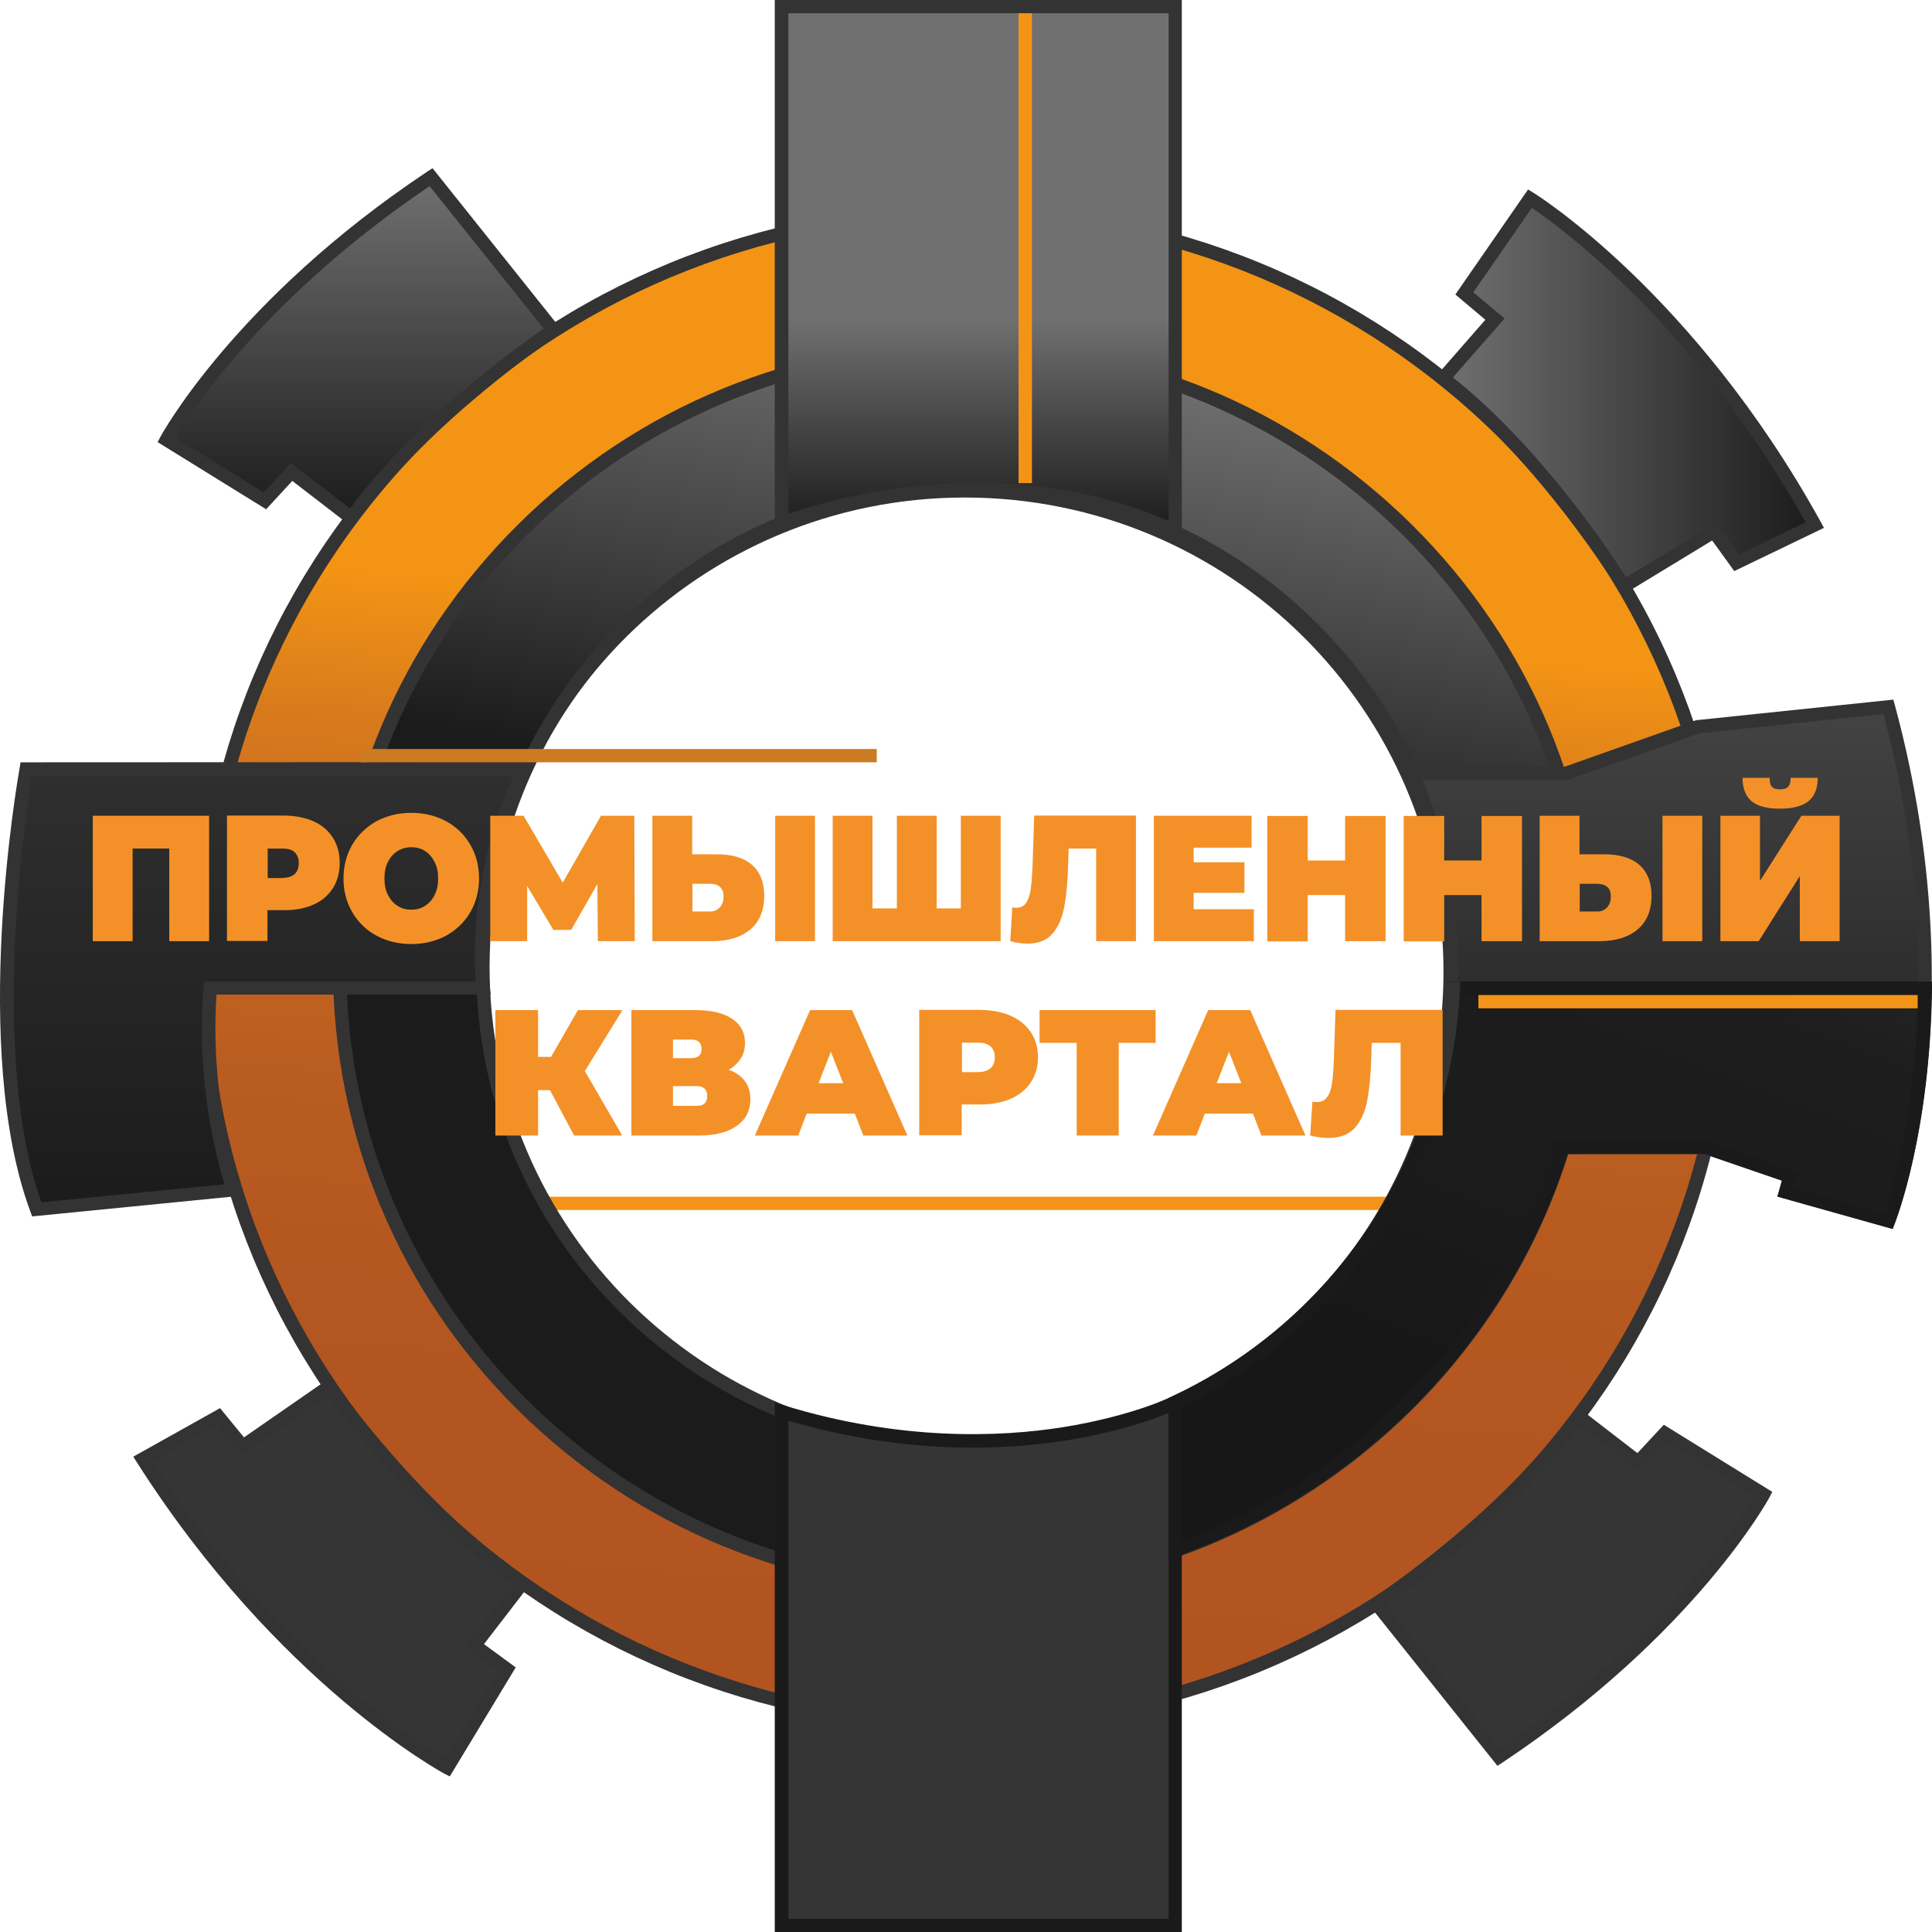
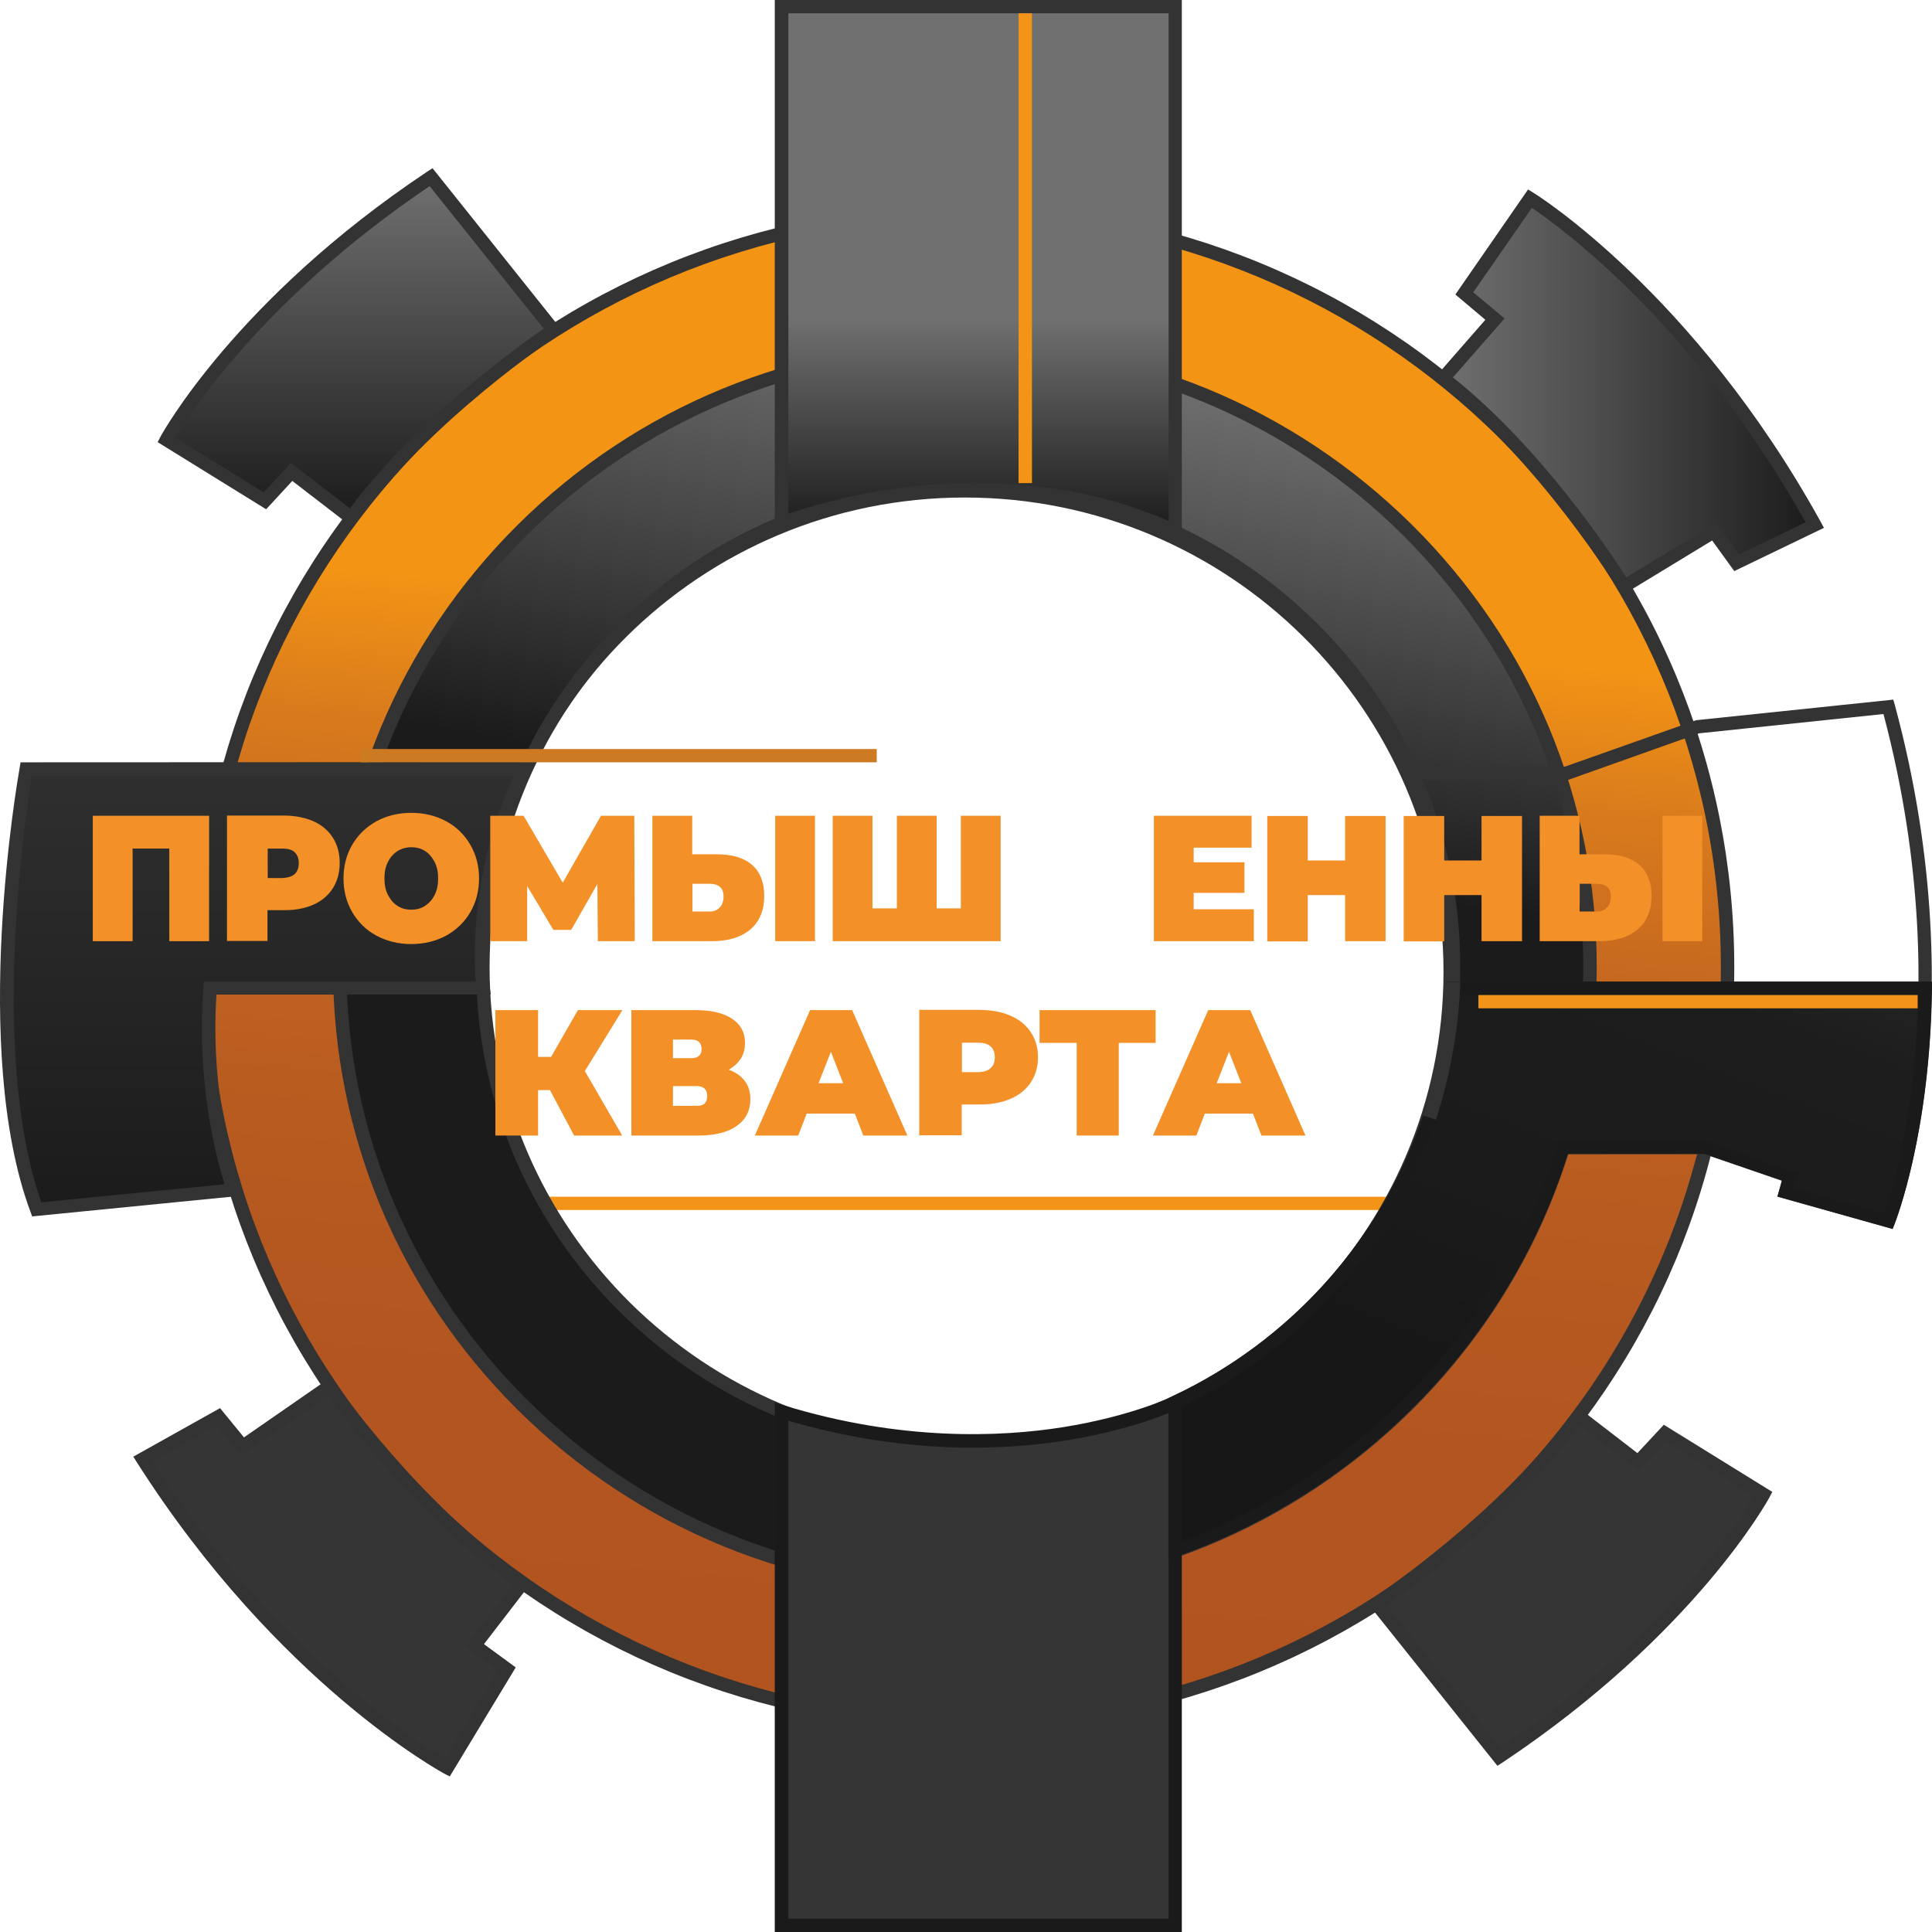
<svg xmlns="http://www.w3.org/2000/svg" width="64" height="64" viewBox="0 0 64 64" fill="none">
  <path d="M46.677 39.643H17.336V40.083H46.677V39.643Z" fill="#F39418" />
  <path d="M31.962 7.011C18.011 7.011 6.697 18.221 6.697 32.044C6.697 45.868 18.011 57.078 31.962 57.078C45.914 57.078 57.228 45.868 57.228 32.044C57.228 18.221 45.921 7.011 31.962 7.011ZM31.962 48.121C23.086 48.121 15.884 40.986 15.884 32.191C15.884 23.396 23.086 16.261 31.962 16.261C40.839 16.261 48.04 23.396 48.04 32.191C48.04 40.986 40.846 48.121 31.962 48.121Z" fill="url(#paint0_linear_95_177)" />
  <path d="M31.962 57.298C25.153 57.298 18.752 54.67 13.943 49.898C9.127 45.127 6.475 38.784 6.475 32.045C6.475 25.305 9.127 18.955 13.943 14.191C18.759 9.427 25.161 6.791 31.962 6.791C38.772 6.791 45.173 9.419 49.982 14.191C54.798 18.963 57.45 25.305 57.45 32.045C57.45 38.784 54.798 45.134 49.982 49.898C45.173 54.67 38.772 57.298 31.962 57.298ZM31.962 7.231C18.152 7.231 6.919 18.361 6.919 32.045C6.919 45.729 18.152 56.858 31.962 56.858C45.773 56.858 57.006 45.729 57.006 32.045C57.006 18.361 45.773 7.231 31.962 7.231ZM31.962 48.342C27.606 48.342 23.516 46.661 20.434 43.614C17.351 40.568 15.662 36.508 15.662 32.191C15.662 27.875 17.359 23.823 20.434 20.769C23.509 17.715 27.606 16.041 31.962 16.041C36.319 16.041 40.409 17.722 43.491 20.769C46.574 23.815 48.263 27.875 48.263 32.191C48.263 36.508 46.566 40.56 43.491 43.614C40.416 46.668 36.319 48.342 31.962 48.342ZM31.962 16.481C23.22 16.481 16.107 23.529 16.107 32.191C16.107 40.854 23.22 47.902 31.962 47.902C40.705 47.902 47.818 40.854 47.818 32.191C47.818 23.529 40.705 16.481 31.962 16.481Z" fill="#333333" />
  <path d="M52.671 32.045C52.671 20.71 43.402 11.526 31.962 11.526C20.522 11.526 11.253 20.71 11.253 32.045C11.253 43.38 20.522 52.564 31.962 52.564C43.402 52.564 52.671 43.373 52.671 32.045ZM15.995 32.045C15.995 23.25 23.197 16.115 32.073 16.115C40.95 16.115 48.151 23.25 48.151 32.045C48.151 40.84 40.95 47.975 32.073 47.975C23.197 47.975 15.995 40.84 15.995 32.045Z" fill="url(#paint1_linear_95_177)" />
  <path d="M31.962 52.783C26.368 52.783 21.115 50.625 17.159 46.712C13.21 42.792 11.031 37.58 11.031 32.044C11.031 26.502 13.21 21.297 17.159 17.377C21.115 13.457 26.368 11.306 31.962 11.306C37.556 11.306 42.809 13.464 46.766 17.377C50.723 21.297 52.894 26.502 52.894 32.044C52.894 37.587 50.715 42.792 46.766 46.712C42.809 50.625 37.556 52.783 31.962 52.783ZM31.962 11.746C20.663 11.746 11.476 20.849 11.476 32.044C11.476 43.24 20.663 52.343 31.962 52.343C43.261 52.343 52.449 43.24 52.449 32.044C52.449 20.849 43.261 11.746 31.962 11.746ZM32.074 48.195C27.717 48.195 23.627 46.514 20.545 43.467C17.462 40.421 15.773 36.361 15.773 32.044C15.773 27.728 17.47 23.676 20.545 20.622C23.62 17.568 27.717 15.894 32.074 15.894C36.43 15.894 40.52 17.575 43.602 20.622C46.685 23.668 48.374 27.728 48.374 32.044C48.374 36.361 46.677 40.413 43.602 43.467C40.528 46.521 36.43 48.195 32.074 48.195ZM32.074 16.334C23.331 16.334 16.218 23.382 16.218 32.044C16.218 40.707 23.331 47.755 32.074 47.755C40.816 47.755 47.929 40.707 47.929 32.044C47.929 23.382 40.816 16.334 32.074 16.334Z" fill="#333333" />
  <path d="M17.366 25.474L0.866 25.481C0.866 25.481 -0.787 34.679 1.214 40.061L7.734 39.422C7.734 39.422 6.667 36.478 6.964 32.734H16.003C16.003 32.734 15.558 29.137 17.366 25.474Z" fill="url(#paint2_linear_95_177)" />
  <path d="M1.066 40.295L1.006 40.134C-0.987 34.76 0.584 25.819 0.651 25.437L0.68 25.253L17.722 25.246L17.566 25.562C15.81 29.122 16.218 32.668 16.225 32.697L16.255 32.947H7.171C6.934 36.508 7.934 39.312 7.949 39.341L8.045 39.605L1.066 40.295ZM1.058 25.701C0.843 27.001 -0.349 34.959 1.37 39.826L7.438 39.231C7.186 38.416 6.489 35.869 6.741 32.719L6.756 32.514H15.758C15.692 31.662 15.61 28.755 17.018 25.694L1.058 25.701Z" fill="#333333" />
-   <path d="M47.003 38.028L56.502 38.021L59.302 38.982L59.154 39.496L62.562 40.45C62.562 40.45 65.304 33.55 62.562 23.419L56.242 24.08L51.893 25.621H46.781C46.781 25.621 49.596 31.201 47.003 38.028Z" fill="url(#paint3_linear_95_177)" />
  <path d="M62.696 40.714L58.88 39.642L59.029 39.114L56.465 38.233L46.685 38.24L46.796 37.939C49.322 31.28 46.611 25.76 46.581 25.709L46.418 25.393H51.849L56.183 23.858L62.718 23.176L62.77 23.359C64.193 28.623 64.119 33.006 63.807 35.759C63.467 38.746 62.792 40.457 62.763 40.53L62.696 40.714ZM59.429 39.341L62.422 40.178C62.6 39.657 63.096 38.071 63.37 35.685C63.674 33.013 63.748 28.762 62.392 23.653L56.287 24.292L51.931 25.841H47.122C47.352 26.377 47.803 27.573 48.078 29.225C48.419 31.244 48.552 34.349 47.315 37.807L56.532 37.799L59.562 38.834L59.429 39.341Z" fill="#333333" />
  <path d="M11.639 17.156L9.66 15.629L8.771 16.583L5.511 14.565C5.511 14.565 7.882 10.123 14.276 5.865L18.329 10.931C18.329 10.938 14.136 13.691 11.639 17.156Z" fill="url(#paint4_linear_95_177)" />
  <path d="M11.683 17.472L9.683 15.931L8.816 16.87L5.222 14.646L5.318 14.463C5.341 14.418 7.786 9.926 14.158 5.682L14.328 5.572L18.655 10.99L18.455 11.122C18.411 11.152 14.261 13.897 11.824 17.289L11.683 17.472ZM9.638 15.336L11.594 16.841C13.78 13.897 17.159 11.475 18.011 10.887L14.232 6.167C8.801 9.83 6.326 13.64 5.815 14.499L8.734 16.312L9.638 15.336Z" fill="#333333" />
  <path d="M52.293 46.903L54.271 48.43L55.16 47.476L58.42 49.495C58.42 49.495 56.05 53.936 49.655 58.194L45.602 53.129C45.602 53.129 49.796 50.376 52.293 46.903Z" fill="#353535" />
  <path d="M49.604 58.495L45.277 53.077L45.477 52.945C45.521 52.916 49.67 50.17 52.108 46.778L52.242 46.595L54.242 48.136L55.116 47.197L58.71 49.421L58.614 49.605C58.591 49.649 56.146 54.142 49.774 58.385L49.604 58.495ZM45.922 53.18L49.7 57.9C55.146 54.23 57.606 50.427 58.117 49.568L55.198 47.755L54.294 48.724L52.338 47.219C50.152 50.17 46.773 52.593 45.922 53.18Z" fill="#333333" />
  <path d="M47.81 12.532L49.522 10.572L48.507 9.72L50.685 6.578C50.685 6.578 55.901 9.757 60.125 17.392L57.532 18.64L56.791 17.612L53.805 19.418C53.797 19.425 51.204 15.153 47.81 12.532Z" fill="url(#paint5_linear_95_177)" />
  <path d="M53.723 19.725L53.605 19.535C53.583 19.491 50.989 15.269 47.67 12.7L47.485 12.56L49.204 10.593L48.211 9.756L50.619 6.276L50.797 6.386C50.849 6.416 56.109 9.683 60.31 17.281L60.421 17.486L57.45 18.918L56.717 17.905L53.723 19.725ZM48.13 12.502C51.026 14.807 53.331 18.279 53.872 19.123L56.85 17.325L57.599 18.367L59.814 17.303C56.124 10.732 51.678 7.517 50.745 6.886L48.804 9.683L49.841 10.549L48.13 12.502Z" fill="#333333" />
  <path d="M17.314 52.438L15.721 54.501L16.788 55.286L14.81 58.553C14.81 58.553 9.408 55.697 4.718 48.334L7.23 46.932L8.03 47.916L10.905 45.934C10.912 45.926 13.772 50.03 17.314 52.438Z" fill="#353535" />
  <path d="M14.899 58.847L14.713 58.752C14.662 58.722 9.208 55.778 4.541 48.452L4.415 48.254L7.289 46.646L8.082 47.615L10.964 45.618L11.09 45.802C11.12 45.846 13.965 49.905 17.433 52.262L17.625 52.394L16.032 54.464L17.084 55.235L14.899 58.847ZM5.044 48.408C9.134 54.751 13.772 57.687 14.743 58.252L16.506 55.345L15.417 54.545L17.003 52.489C13.973 50.368 11.453 47.035 10.868 46.235L8.001 48.21L7.186 47.211L5.044 48.408Z" fill="#333333" />
  <path d="M25.887 17.326V0.221H38.927V17.619C38.927 17.619 33.6 14.668 25.887 17.326Z" fill="url(#paint6_linear_95_177)" />
  <path d="M39.149 17.993L38.816 17.81C38.801 17.802 37.475 17.083 35.237 16.686C33.17 16.327 29.888 16.18 25.961 17.531L25.665 17.634V0H39.149V17.993ZM32.311 15.996C33.489 15.996 34.511 16.107 35.341 16.253C37.016 16.547 38.171 17.017 38.712 17.259V0.44H26.116V17.017C28.443 16.246 30.547 15.996 32.311 15.996Z" fill="#333333" />
  <path d="M25.887 46.763V63.788H38.927V46.47C38.927 46.47 33.518 49.113 25.887 46.763Z" fill="#353535" />
  <path d="M39.149 64H25.665V46.462L25.953 46.55C29.843 47.746 33.141 47.607 35.215 47.277C37.468 46.917 38.816 46.271 38.831 46.264L39.149 46.109V46.462V64ZM26.116 63.559H38.712V46.807C38.179 47.027 37.001 47.446 35.311 47.717C33.237 48.047 29.977 48.194 26.116 47.064V63.559Z" fill="#1A1A1A" />
  <path d="M34.185 0.44H33.741V16.004H34.185V0.44Z" fill="#F39418" />
  <path d="M63.778 32.742C63.719 37.543 62.563 40.45 62.563 40.45L59.154 39.496L59.303 38.982L56.502 38.02H51.775C49.863 44.231 45.069 49.193 38.927 51.366V46.455C42.891 44.605 45.966 41.191 47.352 37.014C47.803 35.656 48.07 34.225 48.137 32.734H63.778V32.742Z" fill="url(#paint7_linear_95_177)" />
  <path d="M38.705 51.681V46.315L38.831 46.256C42.757 44.421 45.788 41.029 47.136 36.948C47.588 35.59 47.848 34.165 47.914 32.727L47.922 32.514H64V32.734C63.941 37.52 62.814 40.398 62.77 40.523L62.696 40.706L58.88 39.635L59.028 39.106L56.465 38.225H51.938C49.989 44.399 45.158 49.376 39.001 51.557L38.705 51.681ZM39.149 46.594V51.057C45.084 48.855 49.715 43.981 51.56 37.961L51.604 37.807H56.531L59.569 38.849L59.421 39.348L62.414 40.185C62.659 39.488 63.466 36.867 63.54 32.962H48.351C48.27 34.371 48.011 35.758 47.566 37.087C46.188 41.235 43.128 44.693 39.149 46.594Z" fill="#1A1A1A" />
  <path d="M48.137 32.741C48.07 34.231 47.803 35.663 47.352 37.021C47.826 35.502 48.033 34.063 48.085 32.741H48.137Z" fill="url(#paint8_linear_95_177)" />
  <path d="M47.566 37.088L47.144 36.956C47.566 35.583 47.811 34.166 47.87 32.734L47.878 32.522H48.374L48.367 32.749C48.292 34.225 48.026 35.685 47.566 37.088Z" fill="#333333" />
  <path d="M63.525 32.962H48.974V33.402H63.525V32.962Z" fill="#F39418" />
  <path d="M29.043 24.812H11.957V25.253H29.043V24.812Z" fill="#CC7B22" />
  <path d="M19.374 35.48L20.611 37.616H19.018L18.218 36.111H17.825V37.616H16.41V33.461H17.825V35.01H18.255L19.144 33.461H20.619L19.374 35.48Z" fill="#F39128" />
  <path d="M24.672 35.81C24.797 35.972 24.857 36.177 24.857 36.412C24.857 36.786 24.709 37.08 24.412 37.293C24.116 37.506 23.694 37.616 23.153 37.616H20.915V33.461H23.041C23.56 33.461 23.96 33.556 24.249 33.747C24.538 33.938 24.679 34.202 24.679 34.547C24.679 34.746 24.634 34.922 24.538 35.069C24.442 35.215 24.308 35.34 24.138 35.436C24.368 35.517 24.546 35.641 24.672 35.81ZM22.293 35.054H22.893C23.123 35.054 23.241 34.951 23.241 34.753C23.241 34.54 23.123 34.437 22.893 34.437H22.293V35.054ZM23.427 36.302C23.427 36.089 23.308 35.979 23.078 35.979H22.293V36.632H23.078C23.316 36.64 23.427 36.522 23.427 36.302Z" fill="#F39128" />
  <path d="M28.317 36.889H26.724L26.442 37.616H25.005L26.835 33.461H28.228L30.058 37.616H28.598L28.317 36.889ZM27.931 35.883L27.524 34.841L27.116 35.883H27.931Z" fill="#F39128" />
  <path d="M33.481 33.651C33.77 33.776 33.992 33.96 34.148 34.195C34.303 34.429 34.385 34.709 34.385 35.024C34.385 35.34 34.303 35.619 34.148 35.854C33.992 36.089 33.77 36.272 33.481 36.397C33.192 36.522 32.859 36.588 32.466 36.588H31.858V37.608H30.451V33.453H32.473C32.859 33.461 33.192 33.519 33.481 33.651ZM32.814 35.384C32.911 35.296 32.955 35.178 32.955 35.024C32.955 34.87 32.911 34.752 32.814 34.664C32.718 34.576 32.577 34.54 32.385 34.54H31.866V35.516H32.385C32.57 35.516 32.718 35.472 32.814 35.384Z" fill="#F39128" />
  <path d="M38.29 34.547H37.06V37.616H35.667V34.547H34.437V33.461H38.282V34.547H38.29Z" fill="#F39128" />
  <path d="M41.505 36.889H39.912L39.631 37.616H38.193L40.023 33.461H41.416L43.246 37.616H41.787L41.505 36.889ZM41.12 35.883L40.712 34.841L40.305 35.883H41.12Z" fill="#F39128" />
-   <path d="M47.789 33.461V37.616H46.396V34.547H45.44L45.425 35.032C45.41 35.626 45.358 36.111 45.284 36.492C45.21 36.874 45.062 37.168 44.862 37.381C44.662 37.594 44.373 37.696 44.002 37.696C43.817 37.696 43.617 37.667 43.402 37.616L43.476 36.492C43.528 36.507 43.58 36.507 43.632 36.507C43.78 36.507 43.891 36.448 43.973 36.331C44.054 36.213 44.106 36.052 44.128 35.854C44.158 35.656 44.173 35.398 44.188 35.075L44.24 33.453H47.789V33.461Z" fill="#F39128" />
  <path d="M6.927 27.023V31.178H5.608V28.109H4.393V31.178H3.074V27.023H6.927Z" fill="#F39128" />
  <path d="M10.401 27.214C10.675 27.339 10.883 27.522 11.031 27.757C11.179 27.992 11.253 28.271 11.253 28.587C11.253 28.902 11.179 29.181 11.031 29.416C10.883 29.651 10.675 29.835 10.401 29.959C10.127 30.084 9.809 30.15 9.438 30.15H8.86V31.171H7.519V27.016H9.438C9.801 27.023 10.127 27.089 10.401 27.214ZM9.764 28.954C9.853 28.866 9.897 28.748 9.897 28.594C9.897 28.44 9.853 28.322 9.764 28.234C9.675 28.146 9.534 28.11 9.357 28.11H8.868V29.086H9.357C9.534 29.078 9.668 29.035 9.764 28.954Z" fill="#F39128" />
  <path d="M12.469 30.994C12.128 30.81 11.861 30.546 11.668 30.216C11.476 29.885 11.379 29.511 11.379 29.1C11.379 28.689 11.476 28.314 11.668 27.984C11.861 27.654 12.128 27.397 12.469 27.206C12.809 27.022 13.195 26.927 13.624 26.927C14.054 26.927 14.439 27.022 14.78 27.206C15.121 27.389 15.388 27.654 15.58 27.984C15.773 28.314 15.869 28.689 15.869 29.1C15.869 29.511 15.773 29.885 15.58 30.216C15.388 30.546 15.121 30.803 14.78 30.994C14.439 31.177 14.054 31.273 13.624 31.273C13.195 31.273 12.809 31.177 12.469 30.994ZM14.076 30.01C14.21 29.922 14.321 29.805 14.395 29.65C14.476 29.496 14.514 29.313 14.514 29.1C14.514 28.887 14.476 28.703 14.395 28.549C14.313 28.395 14.21 28.27 14.076 28.189C13.943 28.101 13.787 28.065 13.624 28.065C13.461 28.065 13.306 28.109 13.172 28.189C13.039 28.277 12.928 28.395 12.854 28.549C12.772 28.703 12.735 28.887 12.735 29.1C12.735 29.313 12.772 29.496 12.854 29.65C12.935 29.805 13.039 29.929 13.172 30.01C13.306 30.098 13.461 30.135 13.624 30.135C13.787 30.135 13.943 30.098 14.076 30.01Z" fill="#F39128" />
  <path d="M19.804 31.178L19.789 29.284L18.922 30.803H18.33L17.463 29.35V31.178H16.24V27.023H17.344L18.641 29.239L19.908 27.023H21.012L21.027 31.178H19.804Z" fill="#F39128" />
  <path d="M24.908 28.645C25.175 28.88 25.316 29.218 25.316 29.673C25.316 30.157 25.16 30.532 24.857 30.788C24.553 31.045 24.131 31.178 23.59 31.178H21.611V27.023H22.93V28.3H23.753C24.256 28.3 24.642 28.417 24.908 28.645ZM23.834 30.069C23.923 29.981 23.968 29.856 23.968 29.695C23.968 29.416 23.812 29.276 23.501 29.276H22.938V30.194H23.501C23.634 30.201 23.745 30.157 23.834 30.069ZM25.679 27.023H26.998V31.178H25.679V27.023Z" fill="#F39128" />
  <path d="M33.148 27.023V31.178H27.584V27.023H28.902V30.091H29.71V27.023H31.029V30.091H31.829V27.023H33.148Z" fill="#F39128" />
-   <path d="M37.63 27.023V31.178H36.312V28.11H35.4L35.385 28.594C35.37 29.189 35.326 29.673 35.252 30.055C35.178 30.437 35.044 30.73 34.852 30.943C34.659 31.156 34.392 31.259 34.037 31.259C33.859 31.259 33.666 31.23 33.466 31.178L33.533 30.055C33.585 30.07 33.629 30.07 33.681 30.07C33.822 30.07 33.926 30.011 34 29.893C34.074 29.776 34.126 29.614 34.148 29.416C34.178 29.218 34.192 28.961 34.207 28.638L34.259 27.016H37.63V27.023Z" fill="#F39128" />
  <path d="M41.535 30.12V31.178H38.223V27.023H41.461V28.08H39.542V28.564H41.224V29.577H39.542V30.12H41.535Z" fill="#F39128" />
  <path d="M45.899 27.023V31.178H44.558V29.651H43.321V31.185H41.98V27.03H43.321V28.505H44.558V27.03H45.899V27.023Z" fill="#F39128" />
  <path d="M50.419 27.023V31.178H49.078V29.651H47.841V31.185H46.499V27.03H47.841V28.505H49.078V27.03H50.419V27.023Z" fill="#F39128" />
  <path d="M54.301 28.645C54.568 28.88 54.709 29.218 54.709 29.673C54.709 30.157 54.553 30.532 54.249 30.788C53.945 31.045 53.523 31.178 52.982 31.178H51.004V27.023H52.323V28.3H53.145C53.649 28.3 54.034 28.417 54.301 28.645ZM53.227 30.069C53.316 29.981 53.36 29.856 53.36 29.695C53.36 29.416 53.205 29.276 52.893 29.276H52.33V30.194H52.893C53.027 30.201 53.138 30.157 53.227 30.069ZM55.072 27.023H56.39V31.178H55.072V27.023Z" fill="#F39128" />
-   <path d="M56.983 27.023H58.302V29.181L59.673 27.023H60.94V31.178H59.621V29.02L58.258 31.178H56.991V27.023H56.983ZM58.013 26.531C57.821 26.362 57.724 26.105 57.724 25.768H58.621C58.621 25.9 58.643 26.003 58.695 26.061C58.747 26.12 58.836 26.149 58.962 26.149C59.088 26.149 59.184 26.12 59.236 26.061C59.288 26.003 59.317 25.907 59.317 25.768H60.214C60.214 26.105 60.117 26.362 59.917 26.531C59.717 26.7 59.399 26.788 58.962 26.788C58.517 26.788 58.206 26.7 58.013 26.531Z" fill="#F39128" />
  <defs>
    <linearGradient id="paint0_linear_95_177" x1="32.891" y1="20.564" x2="28.937" y2="70.48" gradientUnits="userSpaceOnUse">
      <stop offset="2.77045e-07" stop-color="#F39415" />
      <stop offset="0.094" stop-color="#D97B1C" />
      <stop offset="0.203" stop-color="#C6681F" />
      <stop offset="0.338" stop-color="#B95C20" />
      <stop offset="0.524" stop-color="#B25520" />
      <stop offset="1" stop-color="#B05320" />
    </linearGradient>
    <linearGradient id="paint1_linear_95_177" x1="35.561" y1="11.832" x2="28.496" y2="52.275" gradientUnits="userSpaceOnUse">
      <stop stop-color="#707070" />
      <stop offset="0.383" stop-color="#1B1B1B" />
    </linearGradient>
    <linearGradient id="paint2_linear_95_177" x1="8.799" y1="25.471" x2="8.799" y2="40.058" gradientUnits="userSpaceOnUse">
      <stop offset="2.77045e-07" stop-color="#2F2F2F" />
      <stop offset="1" stop-color="#1B1B1B" />
    </linearGradient>
    <linearGradient id="paint3_linear_95_177" x1="55.283" y1="23.417" x2="55.283" y2="40.448" gradientUnits="userSpaceOnUse">
      <stop offset="1.38522e-07" stop-color="#434343" />
      <stop offset="1" stop-color="#1B1B1B" />
    </linearGradient>
    <linearGradient id="paint4_linear_95_177" x1="11.924" y1="5.869" x2="11.924" y2="17.157" gradientUnits="userSpaceOnUse">
      <stop stop-color="#707070" />
      <stop offset="1" stop-color="#1B1B1B" />
    </linearGradient>
    <linearGradient id="paint5_linear_95_177" x1="47.81" y1="13.002" x2="60.12" y2="13.002" gradientUnits="userSpaceOnUse">
      <stop stop-color="#707070" />
      <stop offset="1" stop-color="#1B1B1B" />
    </linearGradient>
    <linearGradient id="paint6_linear_95_177" x1="32.409" y1="0.218" x2="32.409" y2="17.617" gradientUnits="userSpaceOnUse">
      <stop offset="0.594" stop-color="#707070" />
      <stop offset="1" stop-color="#1B1B1B" />
    </linearGradient>
    <linearGradient id="paint7_linear_95_177" x1="58.741" y1="23.264" x2="49.809" y2="46.241" gradientUnits="userSpaceOnUse">
      <stop stop-color="#707070" />
      <stop offset="0.053" stop-color="#575757" />
      <stop offset="0.115" stop-color="#414141" />
      <stop offset="0.188" stop-color="#303030" />
      <stop offset="0.279" stop-color="#242424" />
      <stop offset="0.404" stop-color="#1D1D1D" />
      <stop offset="0.738" stop-color="#1B1B1B" />
      <stop offset="1" stop-color="#171717" />
    </linearGradient>
    <linearGradient id="paint8_linear_95_177" x1="47.352" y1="34.878" x2="48.138" y2="34.878" gradientUnits="userSpaceOnUse">
      <stop stop-color="#707070" />
      <stop offset="0.738" stop-color="#1B1B1B" />
      <stop offset="1" stop-color="#171717" />
    </linearGradient>
  </defs>
</svg>